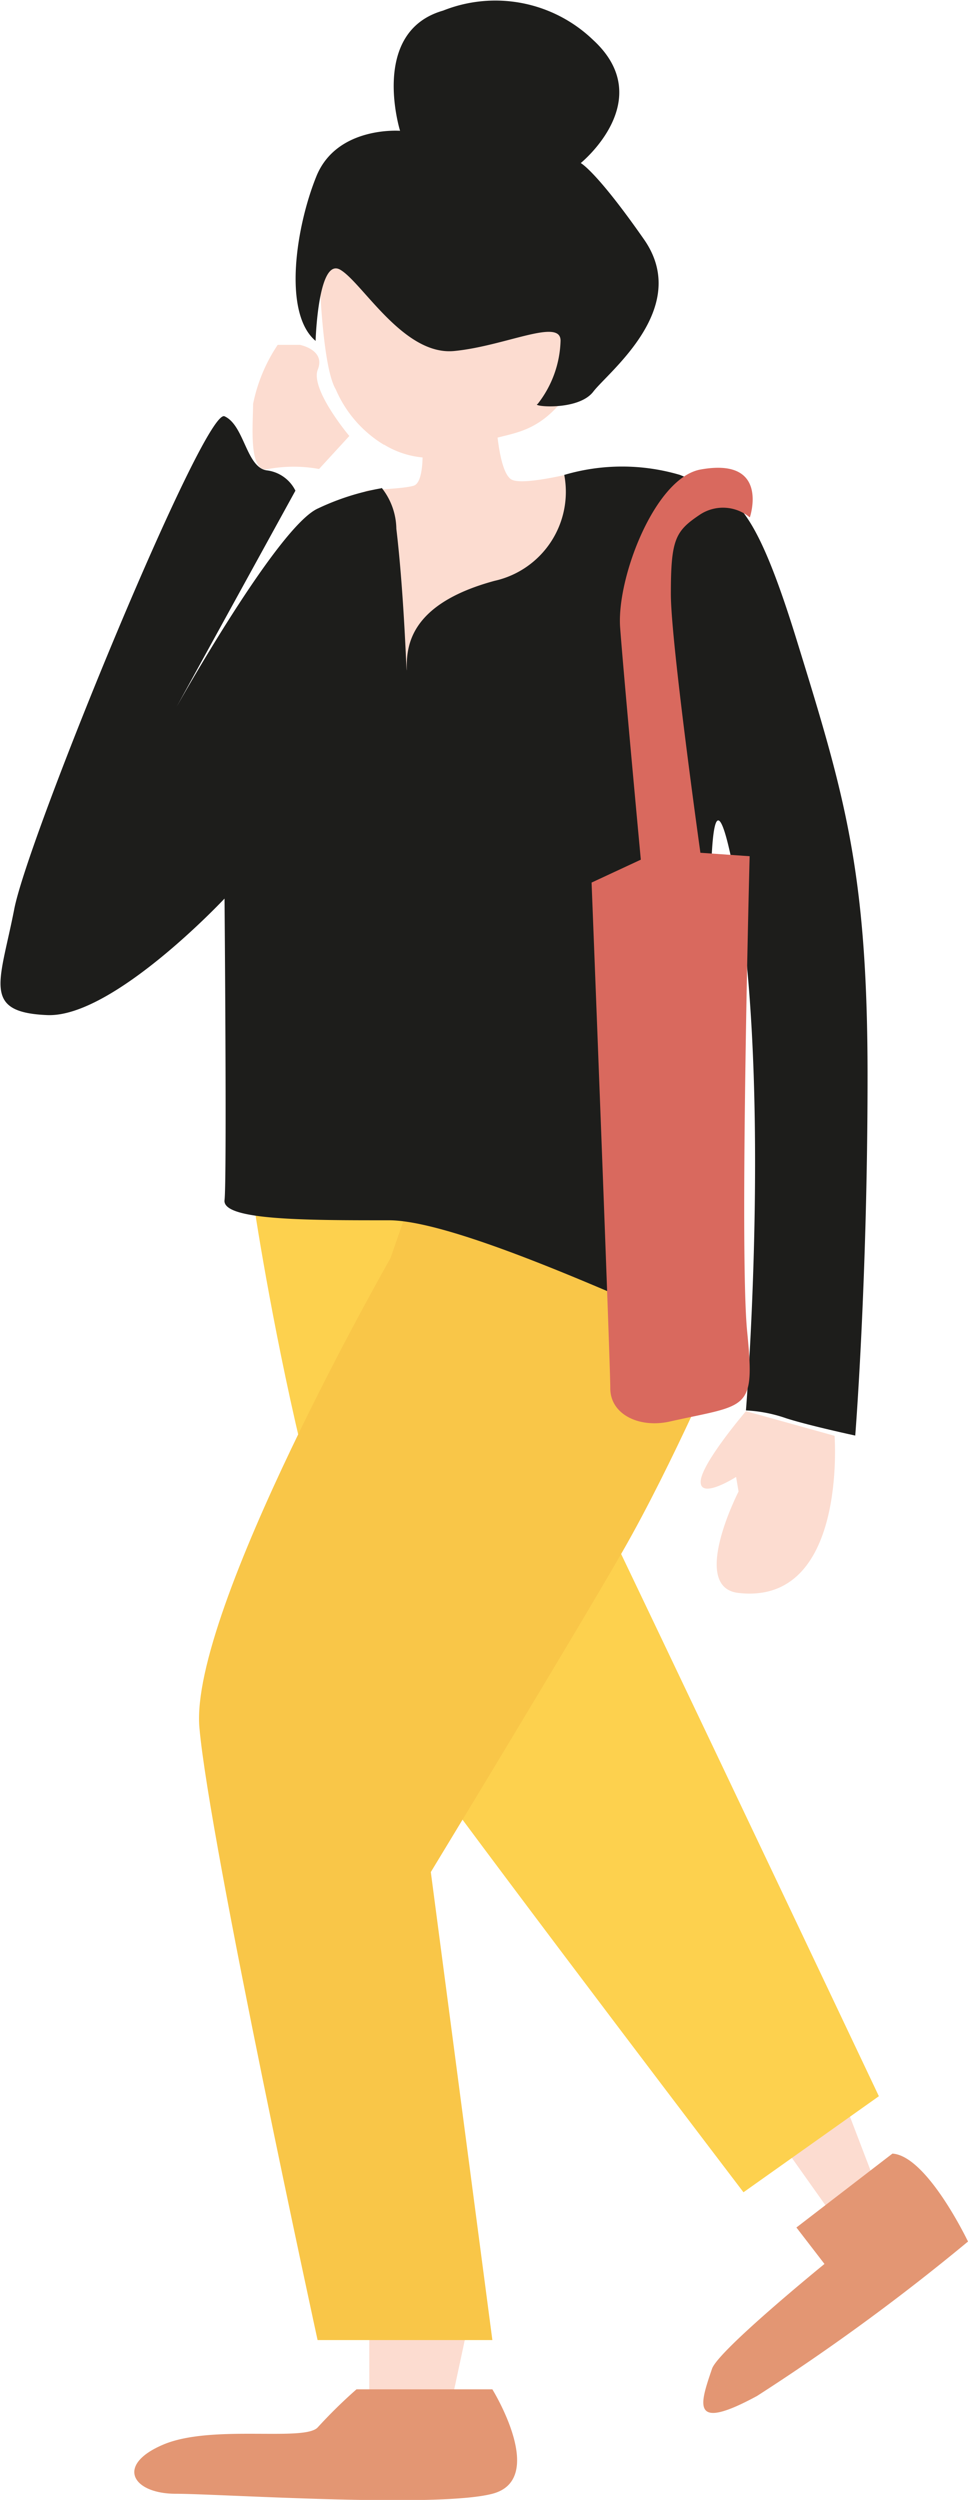
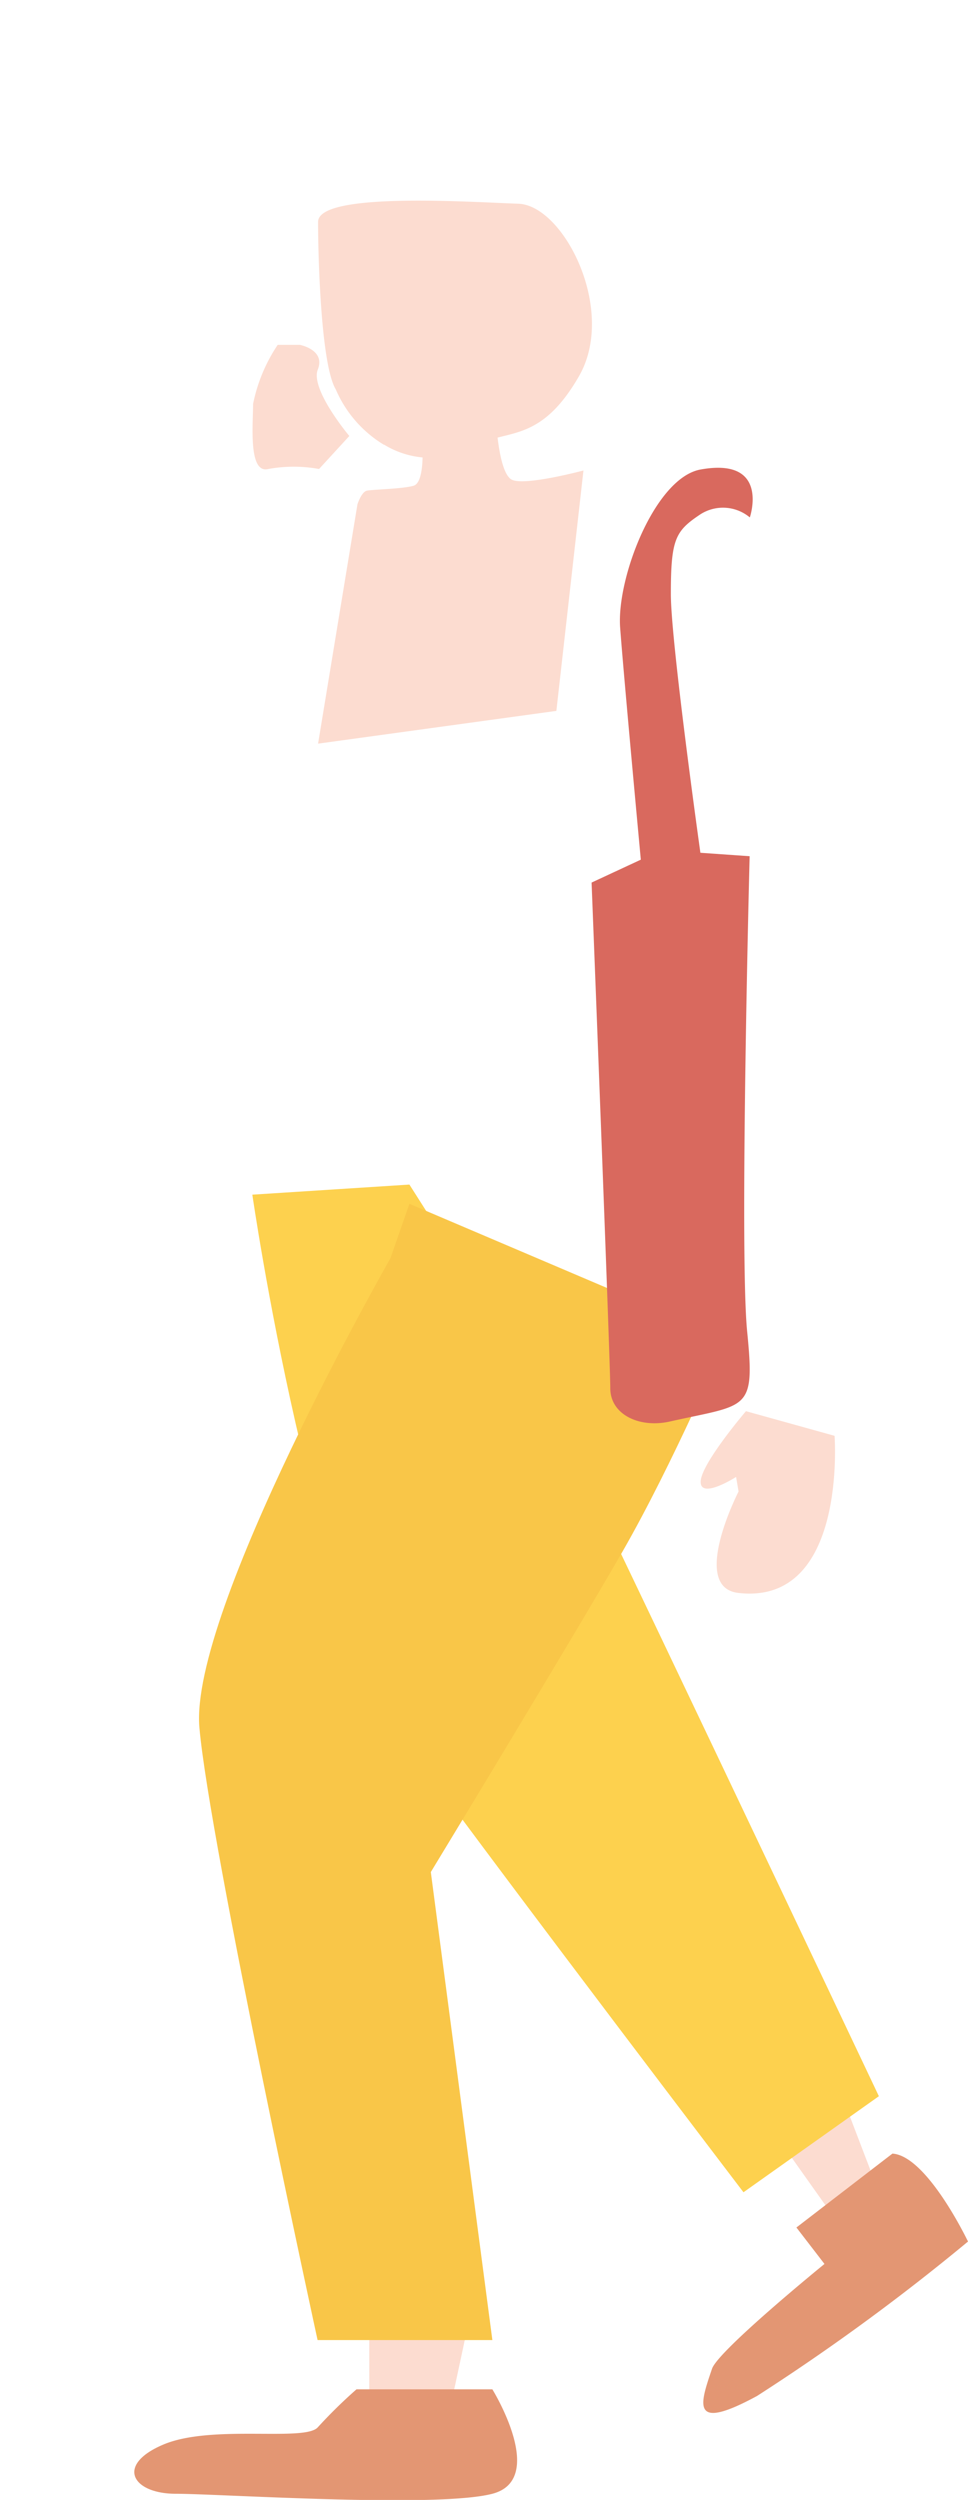
<svg xmlns="http://www.w3.org/2000/svg" viewBox="0 0 39.32 101.49">
  <title>character-2</title>
  <g>
    <g>
      <path fill="#fcdcd0" d="M15 93.97h4.1l-.9 4.2-3.2-.22v-3.98zM31.75 87.03l2.5-1.82L35.7 89l-1.75 1.12-2.2-3.1zM15.6 18.05a3.63 3.63 0 0 0 3.8 0c1.24-.62 2.58-.1 4.12-2.78s-.62-6.94-2.47-7-8.13-.5-8.13.74.1 5.77.72 6.8a4.87 4.87 0 0 0 1.96 2.25z" />
-       <path fill="#1d1d1b" d="M12.82 13.83s.1-3.4 1-2.88 2.57 3.5 4.63 3.3 4.32-1.35 4.32-.42a4.34 4.34 0 0 1-.93 2.57c-.3.1 1.65.3 2.26-.5s4-3.4 2.06-6.18-2.57-3.1-2.57-3.1 3.16-2.56.5-5A5.73 5.73 0 0 0 18 .43c-3 .86-1.75 4.88-1.75 4.88s-2.57-.2-3.4 1.85-1.37 5.55-.03 6.68z" />
      <path fill="#fcdcd0" d="M30 60.55s-2 3.9 0 4.12c4.42.5 3.9-6.38 3.9-6.38l-3.6-1s-1.84 2.15-1.84 2.87 1.44-.2 1.44-.2" />
      <path fill="#fcdcd0" d="M11.28 14a6.67 6.67 0 0 0-1 2.4c0 .83-.2 2.85.62 2.64a5.76 5.76 0 0 1 2.06 0l1.23-1.34s-1.6-1.9-1.28-2.7-.73-1-.73-1z" />
      <path fill="#fdd14e" d="M10.25 48.5s2.47 17.1 6.6 22.75S30.2 89 30.2 89l5.5-3.9S23 58.3 22.4 57.25s-5.77-9.16-5.77-9.16z" />
      <path fill="#f9c648" d="M15.86 51.08S7.68 65.4 8.1 70.14 12.9 95 12.9 95H20l-2.5-19s5.72-9.42 7.78-13 4.22-8.65 4.22-8.65l-12.87-5.48z" />
      <path fill="#fcdcd0" d="M20.15 17.06s.1 2.17.65 2.42 2.9-.38 2.9-.38l-1.1 9.76-9.68 1.33 1.6-9.72s.16-.5.38-.55 1.46-.07 1.9-.2.36-1.5.36-1.5z" />
-       <path fill="#1d1d1b" d="M15.5 19.8a2.74 2.74 0 0 1 .6 1.67c.33 2.77.42 6.27.42 5.68 0-.86.06-2.62 3.57-3.57a3.7 3.7 0 0 0 2.83-4.3 8.3 8.3 0 0 1 4.7 0c2 .83 2.8.42 4.74 6.7s2.88 9.36 2.88 17.7-.5 14.6-.5 14.6-1.86-.4-2.8-.7a5.76 5.76 0 0 0-1.64-.32s1.15-14.26-.6-22.43-.2 19.17-.2 19.55-10.3-4.84-13.7-4.84-6.78 0-6.68-.82 0-12.24 0-12.24-4.53 4.84-7.2 4.73S0 39.88.58 36.9s7.72-20.37 8.54-20 .88 2.12 1.75 2.2a1.5 1.5 0 0 1 1.13.82l-4.84 8.8s4.12-7.36 5.76-8.08a10 10 0 0 1 2.58-.82z" />
      <path fill="#e39673" d="M36.25 87.43l-3.9 3 1.14 1.48s-4.33 3.52-4.57 4.26c-.48 1.42-.9 2.58 1.83 1.1A88 88 0 0 0 39.32 91s-1.66-3.48-3.07-3.57zM14.47 97H20s2.26 3.65 0 4.24-11.1 0-12.86 0-2.47-1.17-.5-2 5.75-.1 6.27-.7A20.22 20.22 0 0 1 14.48 97z" />
      <path fill="#d9695e" d="M30.46 21s.83-2.45-2-1.94c-1.85.33-3.42 4.4-3.27 6.42s.84 9.42.84 9.42l-2 .93s.76 19.45.76 20.53S26 58 27.25 57.7c3.15-.7 3.42-.4 3.1-3.64s.1-19.3.1-19.3l-2-.14s-1.2-8.55-1.2-10.5c0-2.24.18-2.56 1.2-3.24a1.7 1.7 0 0 1 2 .12z" />
    </g>
  </g>
</svg>